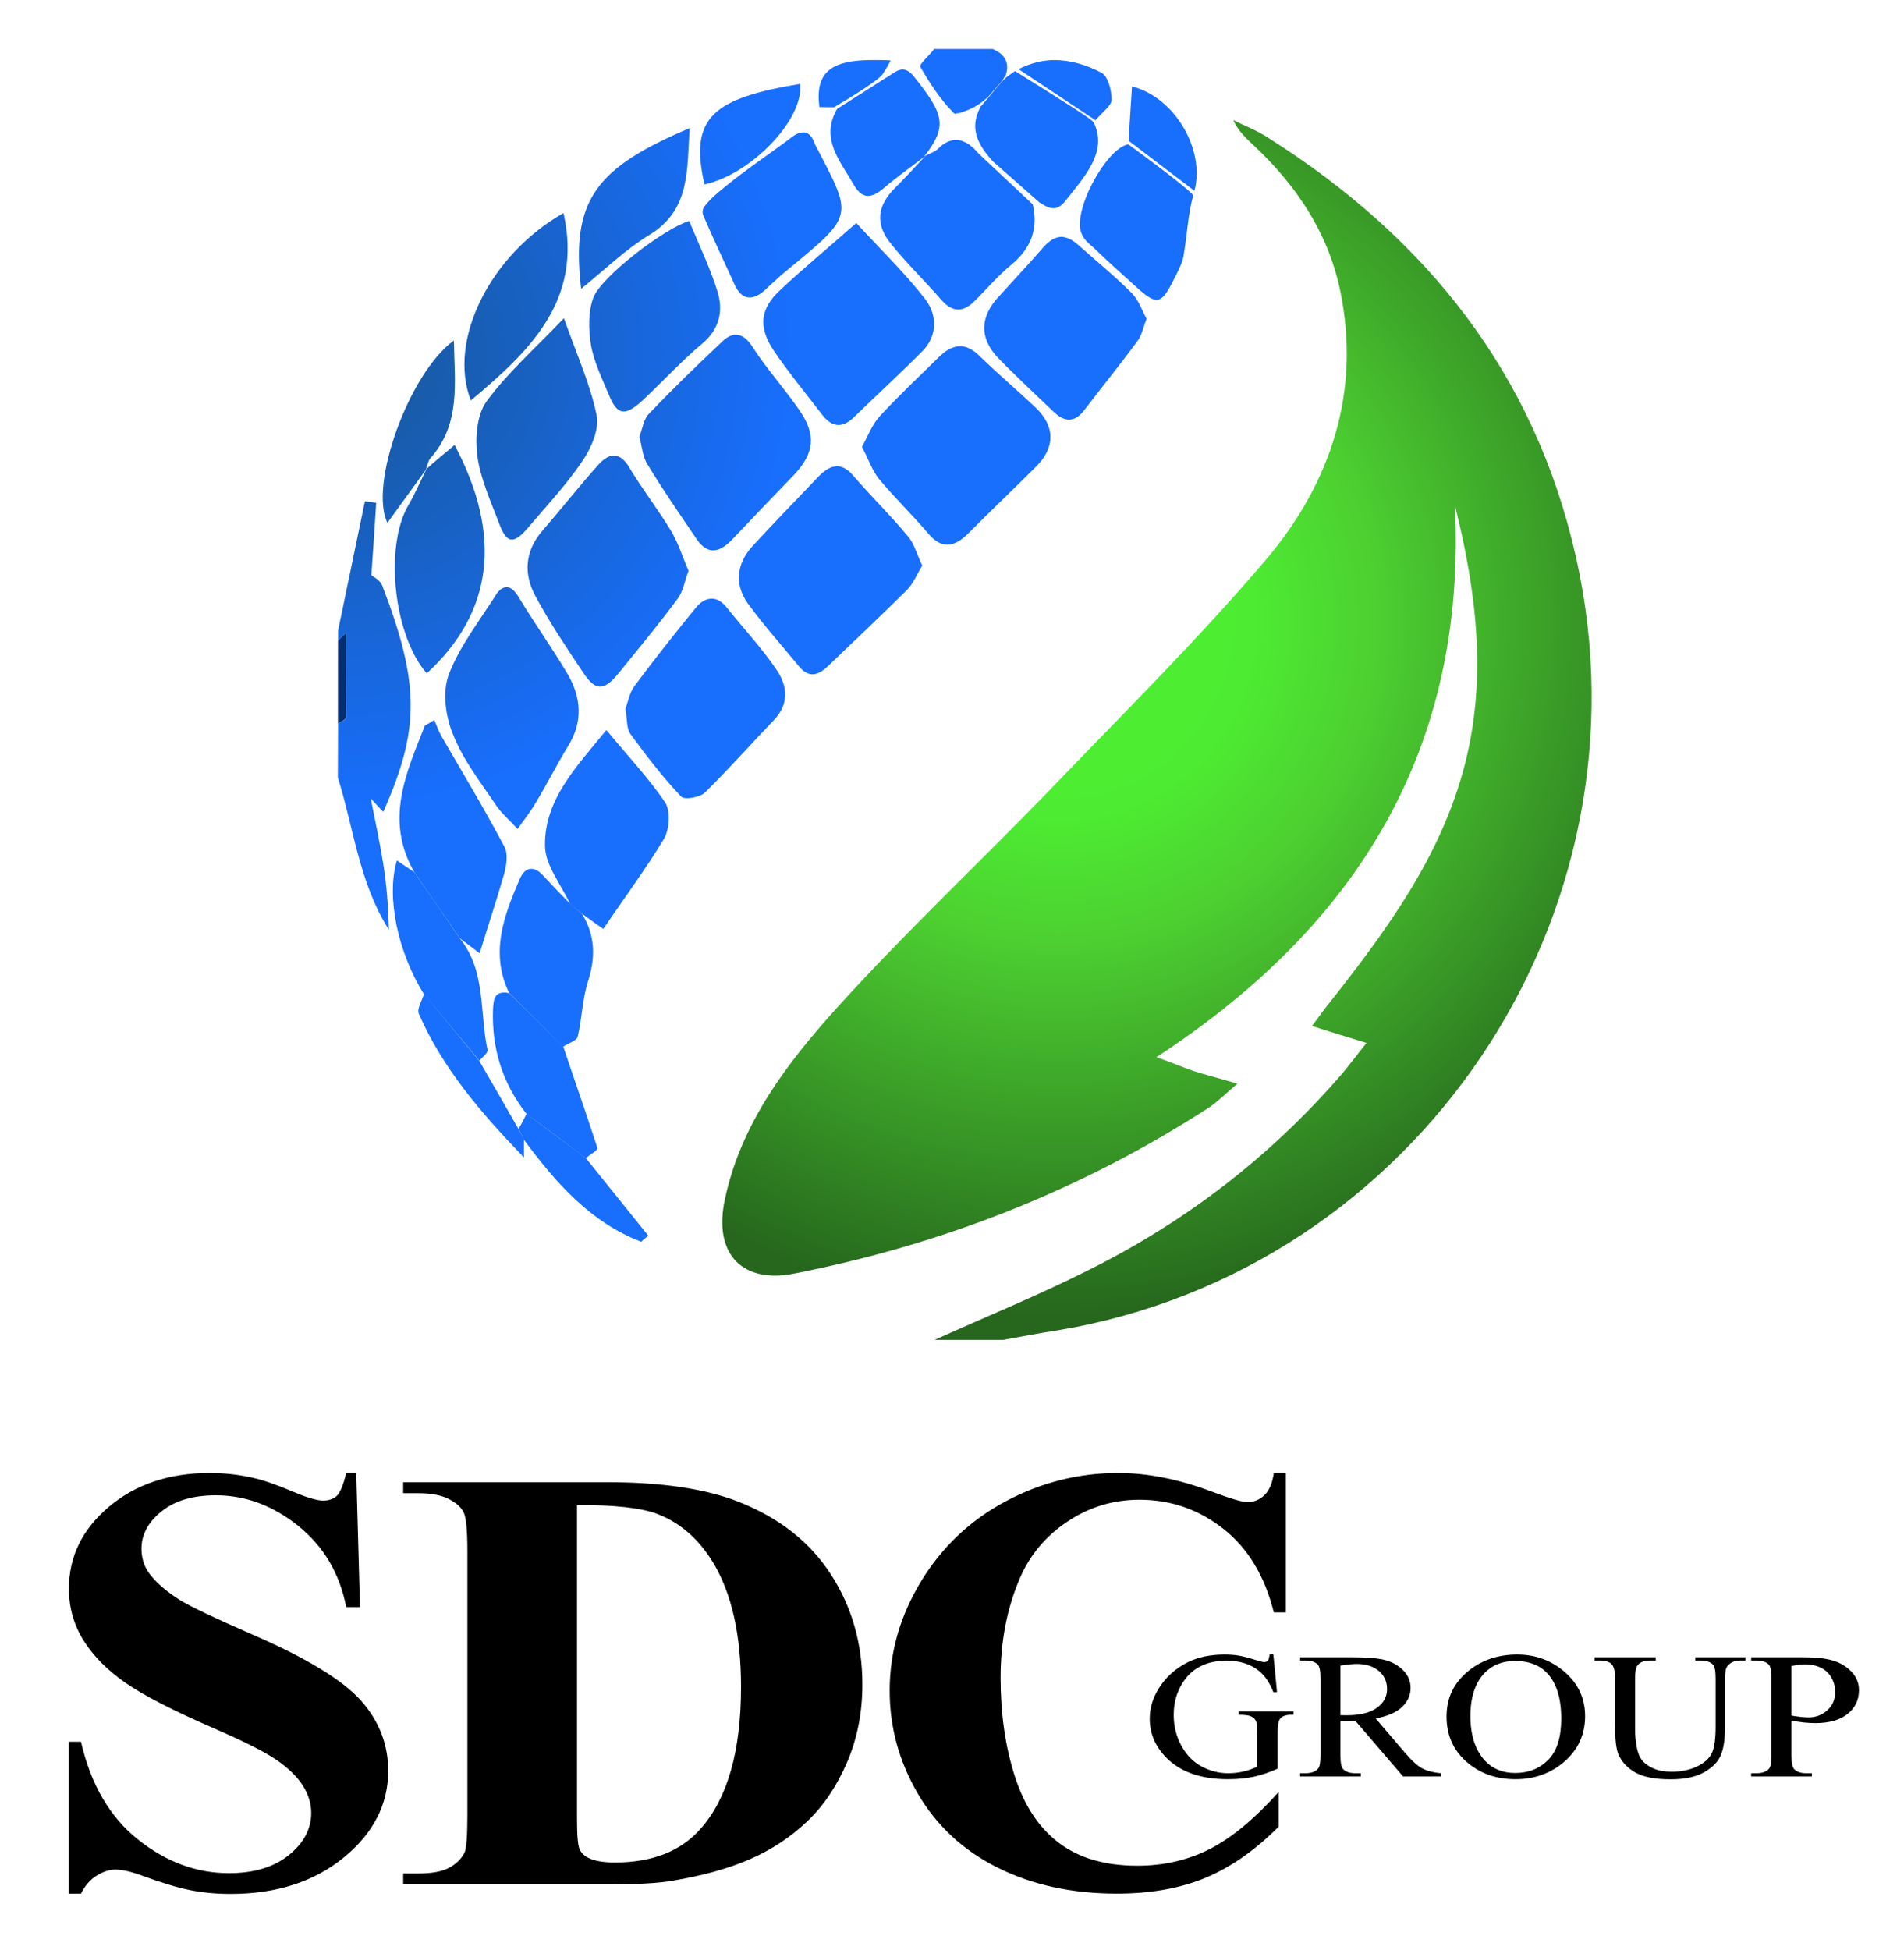
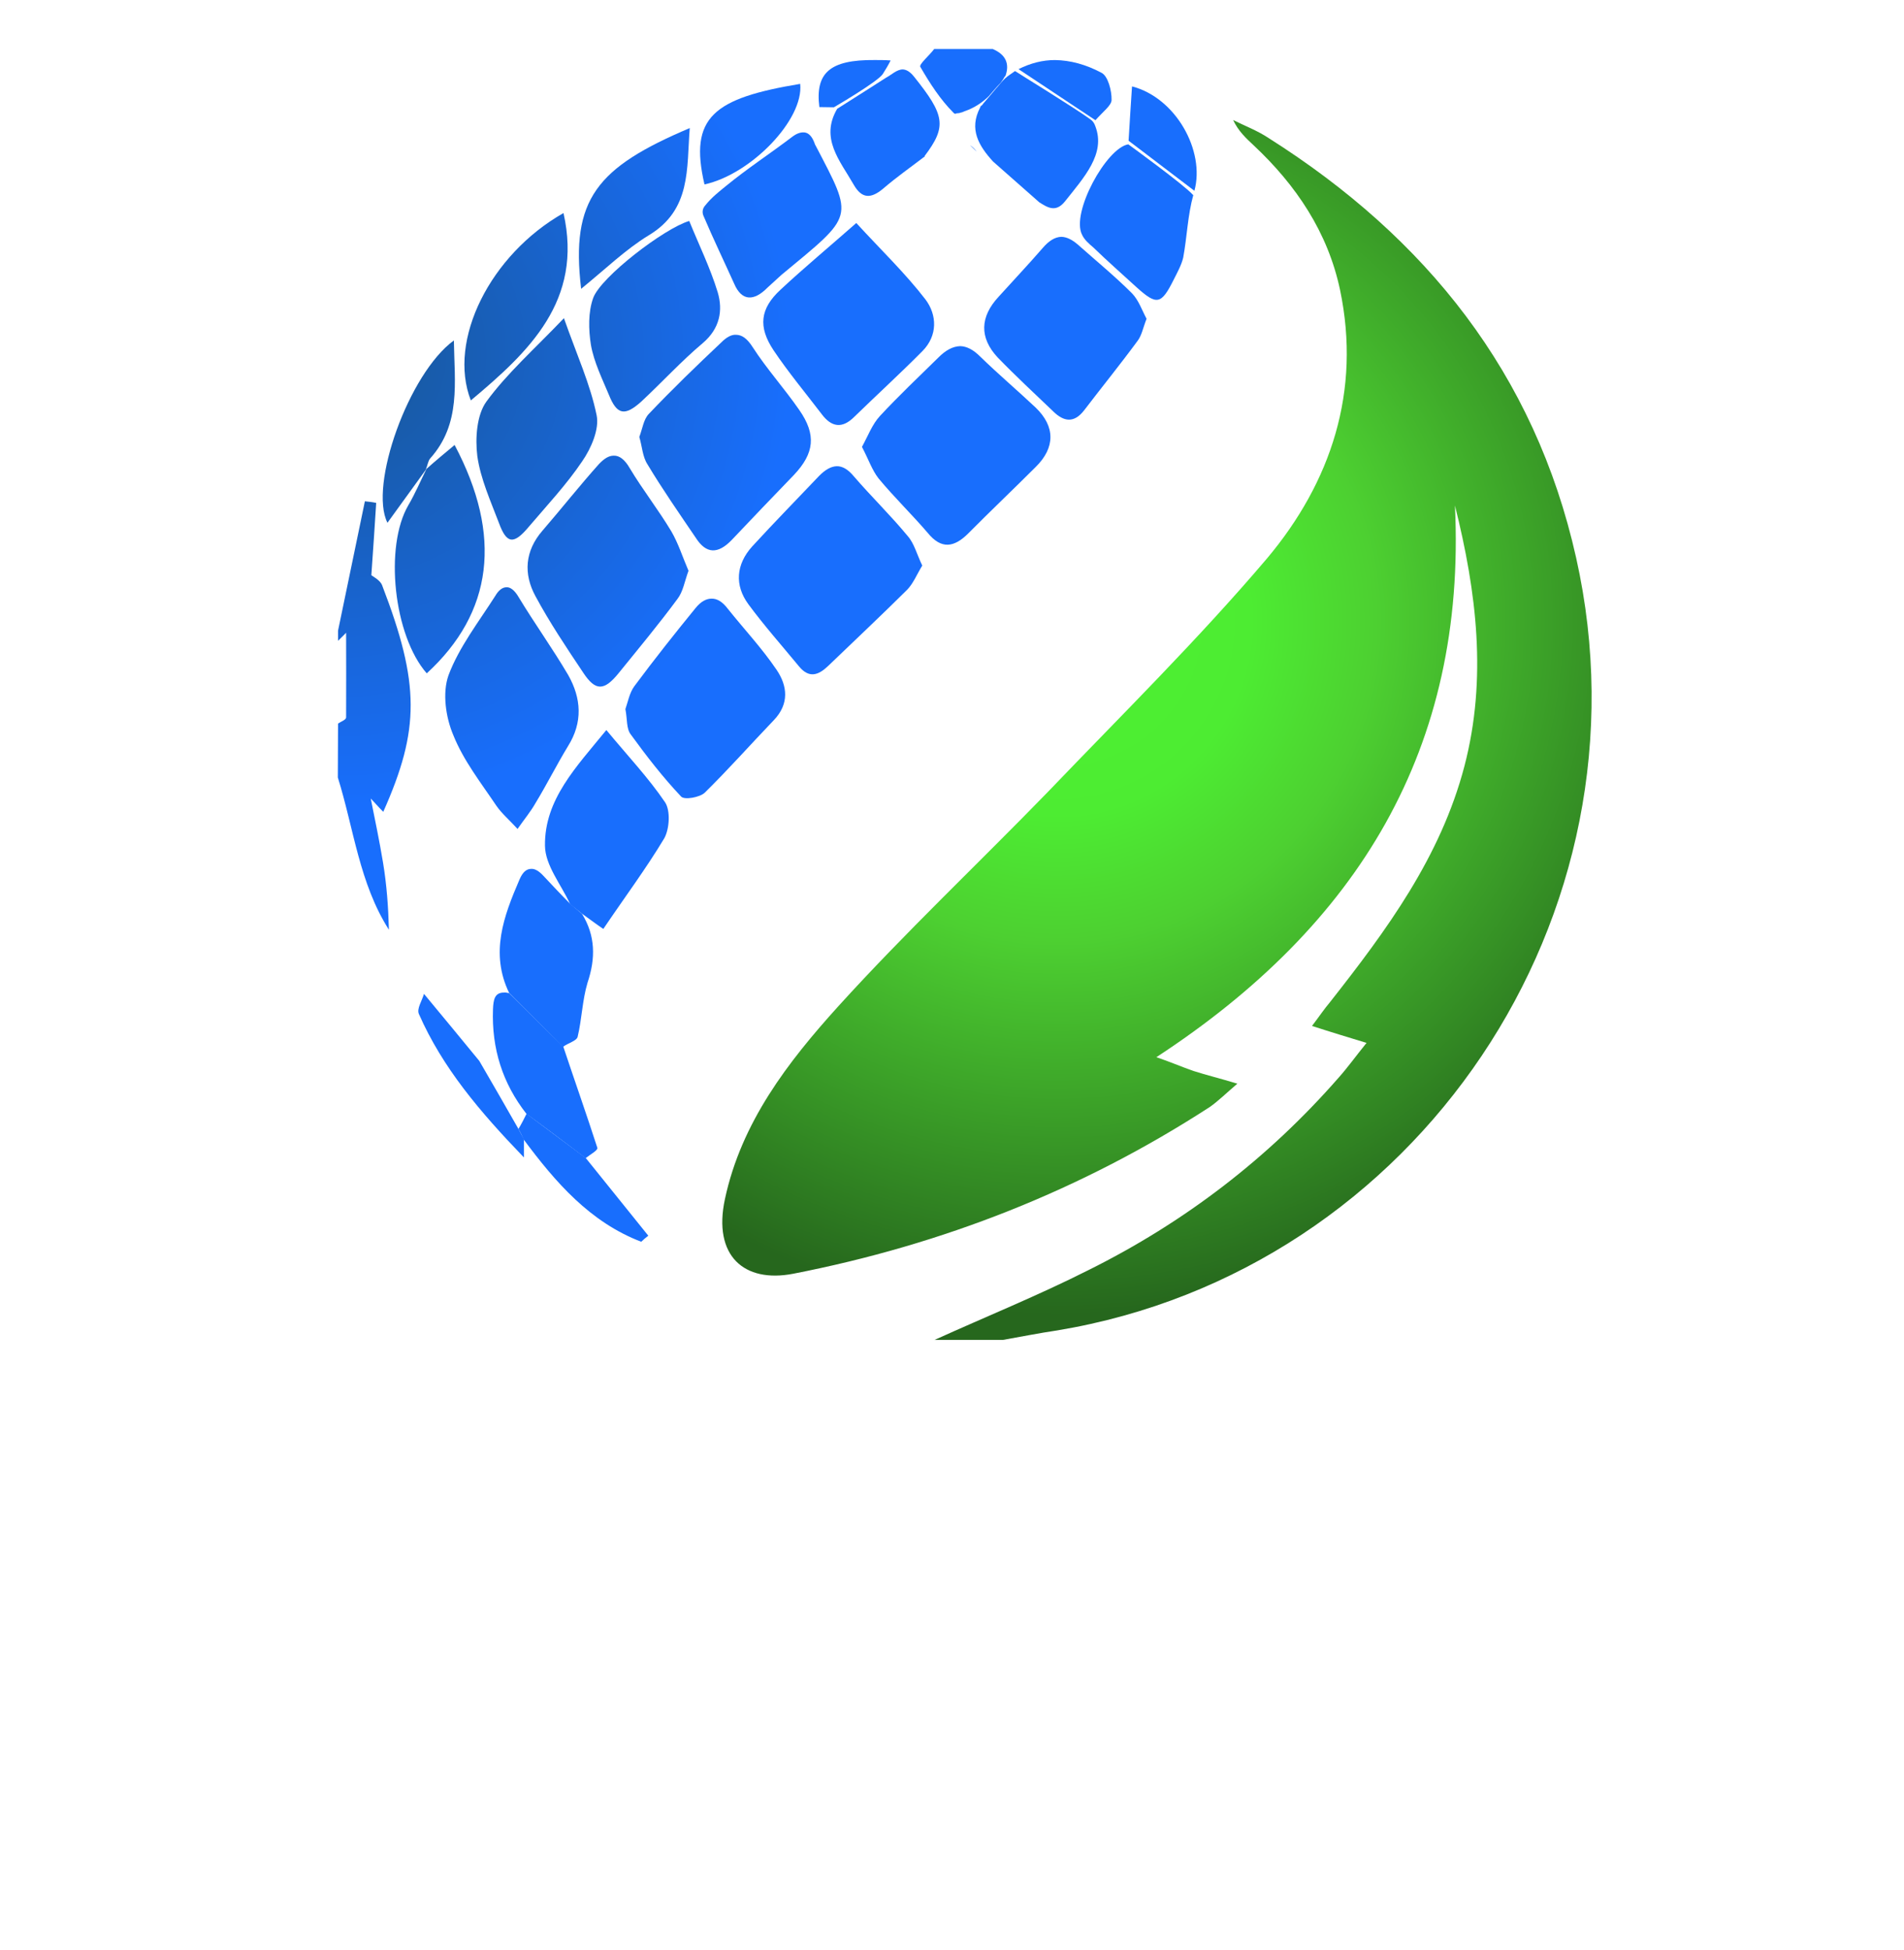
<svg xmlns="http://www.w3.org/2000/svg" width="84px" height="86px" viewBox="0 0 84 86" version="1.1" xml:space="preserve" style="fill-rule:evenodd;clip-rule:evenodd;stroke-linejoin:round;stroke-miterlimit:2;">
  <g id="Layer-1" transform="matrix(0.273,0,0,0.273,-38.032,-37.586)">
    <g transform="matrix(85.549,0,0,-85.549,326.27,255.627)">
      <path d="M0.183,1.104C0.263,1.029 0.323,0.94 0.346,0.831C0.386,0.64 0.329,0.468 0.208,0.324C0.078,0.171 -0.066,0.029 -0.205,-0.116C-0.337,-0.252 -0.475,-0.382 -0.602,-0.522C-0.697,-0.627 -0.785,-0.741 -0.816,-0.886C-0.839,-0.993 -0.78,-1.045 -0.687,-1.027C-0.405,-0.972 -0.142,-0.869 0.1,-0.712C0.117,-0.7 0.132,-0.685 0.152,-0.668C0.119,-0.658 0.094,-0.652 0.069,-0.644C0.046,-0.636 0.023,-0.626 -0.001,-0.618C0.38,-0.369 0.585,-0.035 0.563,0.424C0.604,0.26 0.624,0.097 0.581,-0.068C0.536,-0.24 0.434,-0.378 0.327,-0.514C0.316,-0.527 0.306,-0.542 0.293,-0.559C0.33,-0.571 0.36,-0.58 0.396,-0.591C0.375,-0.617 0.36,-0.638 0.343,-0.657C0.21,-0.809 0.052,-0.93 -0.129,-1.02C-0.224,-1.068 -0.323,-1.108 -0.42,-1.152L-0.291,-1.152C-0.257,-1.146 -0.222,-1.139 -0.188,-1.134C0.492,-1.021 0.943,-0.35 0.792,0.325C0.714,0.674 0.508,0.93 0.211,1.118C0.19,1.132 0.166,1.141 0.144,1.152C0.154,1.131 0.168,1.118 0.183,1.104Z" style="fill:url(#_Radial1);fill-rule:nonzero;" />
    </g>
    <g transform="matrix(-0.995,0.102,0.102,0.995,195.964,253.147)">
-       <path d="M0.801,-12.114C0.024,-12.716 -0.754,-13.317 -0.663,-13.248C-0.243,-9.171 0.224,-4.376 0.801,0.406C0.841,0.735 1.699,0.967 2.177,1.244L0.801,-12.114Z" style="fill:rgb(3,47,112);fill-rule:nonzero;" />
-     </g>
+       </g>
    <g transform="matrix(65.25,32.625,32.625,-65.25,149.993,282.947)">
      <path d="M0.273,0.801L0.283,0.781C0.287,0.793 0.291,0.804 0.291,0.805C0.316,0.755 0.346,0.696 0.375,0.637C0.377,0.632 0.368,0.623 0.365,0.617L0.418,0.51C0.5,0.425 0.565,0.322 0.67,0.259C0.646,0.304 0.621,0.346 0.592,0.386C0.563,0.426 0.532,0.465 0.504,0.501C0.513,0.498 0.527,0.492 0.542,0.487C0.533,0.687 0.488,0.777 0.315,0.935C0.306,0.943 0.288,0.943 0.284,0.944C0.262,0.997 0.242,1.045 0.222,1.092C0.214,1.09 0.206,1.087 0.198,1.084L0.273,0.801Z" style="fill:url(#_Radial2);fill-rule:nonzero;" />
    </g>
    <g transform="matrix(65.25,32.625,32.625,-65.25,271.751,39.431)">
      <path d="M1.043,-1.19L1.043,-1.191C1.043,-1.19 1.043,-1.189 1.044,-1.188C1.043,-1.189 1.043,-1.189 1.043,-1.19ZM1.043,-1.192L1.043,-1.191L1.043,-1.192Z" style="fill:url(#_Radial3);fill-rule:nonzero;" />
    </g>
    <g transform="matrix(65.25,32.625,32.625,-65.25,270.313,42.306)">
      <path d="M0.878,-1.144C0.875,-1.161 0.863,-1.189 0.868,-1.193C0.903,-1.216 0.94,-1.238 0.979,-1.251C0.981,-1.252 0.983,-1.252 0.985,-1.251L0.985,-1.25C0.991,-1.246 0.996,-1.242 1,-1.237C1.016,-1.221 1.027,-1.201 1.033,-1.183C1.036,-1.171 1.039,-1.158 1.043,-1.146C1.045,-1.136 1.045,-1.129 1.045,-1.128C1.046,-1.128 1.045,-1.128 1.045,-1.128L1.046,-1.128C1.043,-1.099 1.026,-1.084 0.994,-1.086L0.878,-1.144Z" style="fill:url(#_Radial4);fill-rule:nonzero;" />
    </g>
    <g transform="matrix(65.25,32.625,32.625,-65.25,221.612,139.709)">
      <path d="M1.192,-0.258C1.172,-0.316 1.151,-0.374 1.134,-0.432C1.127,-0.456 1.13,-0.483 1.129,-0.511C1.154,-0.529 1.172,-0.547 1.193,-0.557C1.243,-0.579 1.294,-0.595 1.344,-0.616C1.388,-0.636 1.411,-0.619 1.425,-0.578C1.447,-0.511 1.471,-0.445 1.493,-0.379C1.513,-0.321 1.492,-0.279 1.434,-0.261C1.381,-0.245 1.327,-0.232 1.274,-0.215C1.253,-0.208 1.237,-0.208 1.224,-0.214C1.209,-0.222 1.199,-0.237 1.192,-0.258Z" style="fill:url(#_Radial5);fill-rule:nonzero;" />
    </g>
    <g transform="matrix(65.25,32.625,32.625,-65.25,207.196,168.541)">
      <path d="M0.747,-0.001C0.721,-0.072 0.696,-0.143 0.674,-0.215C0.669,-0.231 0.676,-0.25 0.678,-0.27C0.693,-0.286 0.704,-0.306 0.721,-0.316C0.776,-0.351 0.833,-0.382 0.89,-0.414C0.927,-0.436 0.95,-0.424 0.963,-0.383C0.982,-0.32 1.002,-0.256 1.022,-0.192C1.041,-0.129 1.027,-0.09 0.968,-0.058C0.917,-0.03 0.863,-0.009 0.814,0.02C0.794,0.032 0.78,0.034 0.768,0.028C0.759,0.024 0.752,0.014 0.747,-0.001Z" style="fill:url(#_Radial6);fill-rule:nonzero;" />
    </g>
    <g transform="matrix(65.25,32.625,32.625,-65.25,182.976,216.98)">
      <path d="M0.625,0.379C0.608,0.317 0.595,0.254 0.579,0.191C0.564,0.133 0.584,0.086 0.63,0.054C0.684,0.016 0.742,-0.017 0.8,-0.05C0.843,-0.075 0.86,-0.066 0.871,-0.016C0.886,0.052 0.902,0.12 0.914,0.189C0.918,0.209 0.911,0.23 0.908,0.256C0.883,0.277 0.861,0.3 0.835,0.317C0.788,0.347 0.737,0.371 0.69,0.401C0.672,0.413 0.657,0.416 0.646,0.41C0.636,0.405 0.63,0.395 0.625,0.379Z" style="fill:url(#_Radial7);fill-rule:nonzero;" />
    </g>
    <g transform="matrix(65.25,32.625,32.625,-65.25,197.23,188.474)">
      <path d="M1.073,0.137C1.052,0.068 1.03,-0 1.01,-0.07C0.996,-0.121 1.013,-0.164 1.06,-0.188C1.113,-0.215 1.168,-0.237 1.222,-0.261C1.254,-0.275 1.269,-0.259 1.279,-0.231C1.306,-0.155 1.334,-0.079 1.36,-0.002C1.366,0.017 1.364,0.038 1.366,0.061C1.344,0.078 1.328,0.097 1.308,0.105C1.254,0.129 1.197,0.147 1.142,0.17C1.124,0.178 1.109,0.179 1.098,0.173C1.087,0.167 1.079,0.155 1.073,0.137Z" style="fill:url(#_Radial8);fill-rule:nonzero;" />
    </g>
    <g transform="matrix(65.25,32.625,32.625,-65.25,230.351,122.23)">
      <path d="M0.812,-0.548C0.79,-0.606 0.804,-0.644 0.858,-0.675C0.909,-0.704 0.964,-0.728 1.017,-0.754C1.049,-0.77 1.072,-0.763 1.084,-0.727C1.107,-0.661 1.132,-0.596 1.154,-0.529C1.169,-0.483 1.147,-0.443 1.109,-0.424C1.043,-0.392 0.972,-0.37 0.896,-0.341C0.866,-0.415 0.837,-0.481 0.812,-0.548Z" style="fill:url(#_Radial9);fill-rule:nonzero;" />
    </g>
    <g transform="matrix(65.25,32.625,32.625,-65.25,159.558,263.817)">
      <path d="M0.55,0.732C0.543,0.665 0.529,0.595 0.536,0.529C0.541,0.488 0.572,0.443 0.605,0.415C0.65,0.375 0.707,0.348 0.76,0.318C0.778,0.308 0.799,0.303 0.825,0.293C0.829,0.32 0.834,0.341 0.835,0.362C0.839,0.41 0.839,0.459 0.843,0.507C0.849,0.569 0.822,0.615 0.773,0.648C0.716,0.685 0.655,0.717 0.598,0.753C0.583,0.763 0.571,0.765 0.564,0.761C0.556,0.757 0.551,0.748 0.55,0.732Z" style="fill:url(#_Radial10);fill-rule:nonzero;" />
    </g>
    <g transform="matrix(65.25,32.625,32.625,-65.25,172.745,237.443)">
      <path d="M0.959,0.503C0.943,0.432 0.928,0.36 0.915,0.287C0.912,0.269 0.918,0.249 0.92,0.233C0.934,0.215 0.941,0.195 0.956,0.188C1.008,0.161 1.062,0.135 1.117,0.115C1.127,0.111 1.155,0.132 1.16,0.146C1.184,0.216 1.203,0.287 1.225,0.358C1.24,0.406 1.218,0.44 1.18,0.461C1.13,0.489 1.076,0.509 1.024,0.533C1.006,0.542 0.992,0.543 0.981,0.537C0.971,0.532 0.963,0.521 0.959,0.503Z" style="fill:url(#_Radial11);fill-rule:nonzero;" />
    </g>
    <g transform="matrix(65.25,32.625,32.625,-65.25,244.146,94.64)">
      <path d="M1.29,-0.629C1.278,-0.676 1.264,-0.722 1.251,-0.769C1.234,-0.827 1.253,-0.869 1.309,-0.89C1.363,-0.909 1.418,-0.925 1.473,-0.942C1.504,-0.952 1.526,-0.945 1.533,-0.909C1.545,-0.846 1.559,-0.783 1.57,-0.719C1.573,-0.704 1.568,-0.688 1.566,-0.666C1.549,-0.654 1.532,-0.637 1.512,-0.63C1.461,-0.613 1.408,-0.601 1.356,-0.587C1.34,-0.583 1.327,-0.583 1.316,-0.588C1.303,-0.595 1.295,-0.609 1.29,-0.629Z" style="fill:url(#_Radial12);fill-rule:nonzero;" />
    </g>
    <g transform="matrix(65.25,32.625,32.625,-65.25,250.477,81.978)">
-       <path d="M0.984,-0.731C0.98,-0.741 0.971,-0.749 0.965,-0.758L0.966,-0.758C0.957,-0.789 0.948,-0.82 0.938,-0.85C0.92,-0.903 0.934,-0.942 0.986,-0.965C1.036,-0.988 1.09,-1.005 1.141,-1.026C1.173,-1.039 1.194,-1.031 1.206,-1C1.219,-0.963 1.228,-0.924 1.244,-0.888C1.268,-0.834 1.262,-0.788 1.227,-0.746L1.069,-0.699L1.064,-0.697C1.058,-0.695 1.052,-0.693 1.046,-0.692L1.045,-0.691C1.032,-0.689 1.021,-0.69 1.012,-0.694C1,-0.7 0.99,-0.712 0.984,-0.731Z" style="fill:url(#_Radial13);fill-rule:nonzero;" />
-     </g>
+       </g>
    <g transform="matrix(65.25,32.625,32.625,-65.25,196.71,189.514)">
      <path d="M0.34,-0.03C0.334,-0.066 0.354,-0.114 0.376,-0.147C0.405,-0.189 0.447,-0.223 0.485,-0.258C0.521,-0.292 0.536,-0.287 0.548,-0.236C0.563,-0.175 0.581,-0.115 0.589,-0.053C0.594,-0.018 0.591,0.028 0.572,0.052C0.529,0.107 0.473,0.152 0.411,0.212C0.383,0.121 0.353,0.047 0.34,-0.03Z" style="fill:url(#_Radial14);fill-rule:nonzero;" />
    </g>
    <g transform="matrix(65.25,32.625,32.625,-65.25,218.951,145.03)">
      <path d="M0.449,-0.401C0.453,-0.434 0.471,-0.468 0.491,-0.496C0.514,-0.527 0.547,-0.552 0.576,-0.577C0.612,-0.609 0.629,-0.604 0.647,-0.558C0.669,-0.499 0.686,-0.439 0.711,-0.381C0.73,-0.336 0.719,-0.297 0.69,-0.266C0.651,-0.225 0.605,-0.19 0.563,-0.153C0.521,-0.192 0.443,-0.352 0.449,-0.401Z" style="fill:url(#_Radial15);fill-rule:nonzero;" />
    </g>
    <g transform="matrix(65.25,32.625,32.625,-65.25,262.597,57.739)">
      <path d="M1.355,-1.129C1.365,-1.137 1.378,-1.14 1.39,-1.143C1.431,-1.156 1.473,-1.167 1.515,-1.179C1.573,-1.195 1.581,-1.189 1.581,-1.128C1.581,-1.11 1.582,-1.091 1.578,-1.074C1.565,-1.029 1.545,-0.986 1.536,-0.94L1.535,-0.94C1.508,-0.929 1.357,-0.904 1.357,-0.904C1.317,-0.933 1.311,-1.097 1.355,-1.129Z" style="fill:url(#_Radial16);fill-rule:nonzero;" />
    </g>
    <g transform="matrix(65.25,32.625,32.625,-65.25,275.791,31.351)">
      <path d="M1.354,-1.301L1.534,-1.335C1.516,-1.245 1.405,-1.169 1.307,-1.19C1.322,-1.226 1.337,-1.261 1.354,-1.301Z" style="fill:url(#_Radial17);fill-rule:nonzero;" />
    </g>
    <g transform="matrix(65.25,32.625,32.625,-65.25,149.701,283.531)">
      <path d="M0.896,0.589C0.916,0.55 0.967,0.528 1.004,0.498C1.015,0.496 1.026,0.493 1.037,0.491C1.057,0.488 1.077,0.484 1.094,0.482C1.105,0.566 1.119,0.644 1.125,0.722C1.126,0.746 1.11,0.783 1.091,0.794C1.034,0.826 0.971,0.849 0.903,0.879C0.88,0.776 0.849,0.68 0.896,0.589Z" style="fill:url(#_Radial18);fill-rule:nonzero;" />
    </g>
    <g transform="matrix(65.25,32.625,32.625,-65.25,139.206,304.521)">
-       <path d="M0.539,1.03C0.549,0.917 0.552,0.803 0.663,0.729C0.715,0.7 0.767,0.672 0.819,0.643C0.836,0.64 0.852,0.637 0.873,0.633C0.862,0.698 0.854,0.756 0.843,0.814C0.839,0.834 0.831,0.859 0.816,0.869C0.739,0.924 0.66,0.974 0.581,1.026C0.571,1.033 0.562,1.042 0.552,1.05C0.548,1.043 0.544,1.037 0.539,1.03Z" style="fill:url(#_Radial19);fill-rule:nonzero;" />
-     </g>
+       </g>
    <g transform="matrix(65.25,32.625,32.625,-65.25,174.052,234.829)">
      <path d="M0.288,0.472C0.288,0.442 0.29,0.412 0.288,0.382C0.281,0.276 0.388,0.109 0.491,0.067C0.562,0.253 0.505,0.415 0.32,0.547C0.309,0.522 0.298,0.497 0.288,0.472ZM0.287,0.47C0.288,0.471 0.288,0.471 0.288,0.472L0.287,0.47Z" style="fill:url(#_Radial20);fill-rule:nonzero;" />
    </g>
    <g transform="matrix(65.25,32.625,32.625,-65.25,266.38,50.173)">
      <path d="M1.053,-1C1.049,-1.007 1.046,-1.015 1.044,-1.023L1.029,-1.084C1.029,-1.087 1.028,-1.088 1.027,-1.091L1.027,-1.094C1.026,-1.148 1.062,-1.171 1.106,-1.188L1.238,-1.223C1.259,-1.225 1.281,-1.228 1.288,-1.196C1.302,-1.129 1.322,-1.061 1.274,-1.017C1.269,-1.012 1.264,-1.009 1.257,-1.008C1.216,-1.001 1.066,-0.988 1.06,-0.987C1.058,-0.991 1.055,-0.996 1.053,-1Z" style="fill:url(#_Radial21);fill-rule:nonzero;" />
    </g>
    <g transform="matrix(65.25,32.625,32.625,-65.25,276.403,30.127)">
      <path d="M1.065,-1.287L1.268,-1.312C1.275,-1.286 1.285,-1.267 1.28,-1.256C1.271,-1.237 1.249,-1.212 1.233,-1.212C1.194,-1.211 1.159,-1.218 1.128,-1.233C1.104,-1.245 1.083,-1.263 1.065,-1.287Z" style="fill:url(#_Radial22);fill-rule:nonzero;" />
    </g>
    <g transform="matrix(65.25,32.625,32.625,-65.25,239.876,103.182)">
      <path d="M0.684,-0.525C0.657,-0.58 0.626,-0.633 0.601,-0.689C0.593,-0.707 0.584,-0.725 0.579,-0.749C0.577,-0.757 0.58,-0.765 0.586,-0.77C0.627,-0.805 0.676,-0.843 0.714,-0.874C0.747,-0.902 0.771,-0.889 0.784,-0.849C0.789,-0.836 0.794,-0.823 0.799,-0.81C0.884,-0.617 0.888,-0.628 0.739,-0.52C0.737,-0.519 0.734,-0.516 0.733,-0.515C0.721,-0.504 0.71,-0.501 0.701,-0.506C0.695,-0.509 0.689,-0.515 0.684,-0.525Z" style="fill:url(#_Radial23);fill-rule:nonzero;" />
    </g>
    <g transform="matrix(65.25,32.625,32.625,-65.25,129.53,323.873)">
      <path d="M0.879,1.115C0.884,1.027 0.893,0.94 0.971,0.88C1.024,0.862 1.077,0.845 1.131,0.827C1.137,0.839 1.152,0.852 1.15,0.861C1.141,0.9 1.123,0.938 1.116,0.978C1.108,1.035 1.085,1.079 1.037,1.109C1.026,1.112 1.015,1.114 1.004,1.117C0.977,1.126 0.95,1.136 0.923,1.146C0.91,1.151 0.899,1.152 0.892,1.148C0.882,1.143 0.878,1.133 0.879,1.115Z" style="fill:url(#_Radial24);fill-rule:nonzero;" />
    </g>
    <g transform="matrix(65.25,32.625,32.625,-65.25,211.614,159.705)">
      <path d="M0.308,-0.5C0.375,-0.346 0.432,-0.191 0.306,-0.037C0.202,-0.192 0.202,-0.404 0.308,-0.5Z" style="fill:url(#_Radial25);fill-rule:nonzero;" />
    </g>
    <g transform="matrix(65.25,32.625,32.625,-65.25,231.953,119.027)">
      <path d="M0.416,-0.793C0.445,-0.729 0.465,-0.671 0.497,-0.62C0.556,-0.527 0.506,-0.451 0.472,-0.367C0.327,-0.537 0.306,-0.626 0.416,-0.793Z" style="fill:url(#_Radial26);fill-rule:nonzero;" />
    </g>
    <g transform="matrix(65.25,32.625,32.625,-65.25,257.637,67.659)">
      <path d="M0.811,-0.86C0.808,-0.865 0.773,-0.924 0.745,-0.97C0.74,-1.046 0.802,-1.07 0.853,-1.104C0.883,-1.124 0.901,-1.115 0.915,-1.083C0.93,-1.047 0.949,-1.012 0.966,-0.977L0.965,-0.977C0.98,-0.896 0.965,-0.876 0.865,-0.83C0.852,-0.824 0.843,-0.824 0.836,-0.827C0.824,-0.833 0.819,-0.849 0.811,-0.86Z" style="fill:url(#_Radial27);fill-rule:nonzero;" />
    </g>
    <g transform="matrix(65.25,32.625,32.625,-65.25,121.973,338.987)">
-       <path d="M0.803,1.025C0.862,0.999 0.921,0.974 0.979,0.948C0.981,0.958 0.989,0.972 0.984,0.978C0.931,1.044 0.904,1.132 0.819,1.171C0.767,1.2 0.715,1.229 0.663,1.257C0.648,1.259 0.633,1.261 0.617,1.263C0.632,1.18 0.709,1.083 0.803,1.025Z" style="fill:url(#_Radial28);fill-rule:nonzero;" />
-     </g>
+       </g>
    <g transform="matrix(65.25,32.625,32.625,-65.25,114.187,354.56)">
      <path d="M0.955,1.302C0.991,1.223 1.047,1.165 1.125,1.128C1.179,1.119 1.232,1.109 1.286,1.099C1.291,1.11 1.303,1.127 1.299,1.131C1.244,1.187 1.187,1.242 1.131,1.298C1.077,1.315 1.024,1.333 0.971,1.35C0.967,1.349 0.963,1.348 0.96,1.346C0.942,1.337 0.946,1.322 0.955,1.302Z" style="fill:url(#_Radial29);fill-rule:nonzero;" />
    </g>
    <g transform="matrix(65.25,32.625,32.625,-65.25,189.234,204.464)">
      <path d="M0.264,-0.139C0.272,-0.09 0.28,-0.042 0.288,0.007L0.287,0.005C0.287,0.014 0.283,0.023 0.285,0.031C0.312,0.13 0.258,0.205 0.215,0.288C0.158,0.178 0.19,-0.084 0.264,-0.139Z" style="fill:url(#_Radial30);fill-rule:nonzero;" />
    </g>
    <g transform="matrix(65.25,32.625,32.625,-65.25,249.113,84.708)">
      <path d="M0.557,-0.99C0.639,-0.924 0.69,-0.763 0.647,-0.696C0.49,-0.81 0.459,-0.872 0.557,-0.99Z" style="fill:url(#_Radial31);fill-rule:nonzero;" />
    </g>
    <g transform="matrix(65.25,32.625,32.625,-65.25,102.944,377.045)">
      <path d="M1.124,1.435C1.131,1.43 1.138,1.425 1.145,1.419C1.25,1.366 1.358,1.321 1.479,1.333C1.481,1.339 1.484,1.346 1.487,1.352L1.286,1.444C1.232,1.454 1.179,1.463 1.125,1.473C1.125,1.46 1.125,1.448 1.124,1.435Z" style="fill:url(#_Radial32);fill-rule:nonzero;" />
    </g>
    <g transform="matrix(65.25,32.625,32.625,-65.25,109.398,364.136)">
      <path d="M0.813,1.366C0.913,1.283 1.03,1.233 1.163,1.186L1.145,1.222C1.138,1.227 1.131,1.232 1.124,1.237C1.076,1.269 1.028,1.301 0.979,1.333C0.921,1.359 0.862,1.385 0.803,1.411C0.806,1.395 0.803,1.374 0.813,1.366Z" style="fill:url(#_Radial33);fill-rule:nonzero;" />
    </g>
    <g transform="matrix(65.25,32.625,32.625,-65.25,262.294,58.344)">
      <path d="M0.708,-1.127L0.737,-1.113C0.737,-1.113 0.8,-1.017 0.801,-0.998C0.802,-0.987 0.803,-0.976 0.803,-0.964C0.791,-0.969 0.781,-0.974 0.771,-0.979C0.681,-1.023 0.666,-1.064 0.708,-1.127Z" style="fill:url(#_Radial34);fill-rule:nonzero;" />
    </g>
    <g transform="matrix(65.25,32.625,32.625,-65.25,261.561,59.811)">
      <path d="M1.064,-1.037C1.058,-1.034 1.052,-1.032 1.046,-1.031L1.045,-1.031L1.064,-1.037Z" style="fill:url(#_Radial35);fill-rule:nonzero;" />
    </g>
    <g transform="matrix(65.25,32.625,32.625,-65.25,265.364,52.206)">
      <path d="M0.985,-1.099C0.991,-1.095 0.996,-1.09 1,-1.086L0.985,-1.099Z" style="fill:url(#_Radial36);fill-rule:nonzero;" />
    </g>
    <g transform="matrix(65.25,32.625,32.625,-65.25,267.606,47.722)">
      <path d="M1.027,-1.128L1.027,-1.131C1.028,-1.13 1.028,-1.127 1.029,-1.122C1.029,-1.124 1.028,-1.126 1.027,-1.128Z" style="fill:url(#_Radial37);fill-rule:nonzero;" />
    </g>
    <g transform="matrix(65.25,32.625,32.625,-65.25,270.839,41.254)">
      <path d="M1.037,-1.188C1.04,-1.179 1.041,-1.171 1.043,-1.164C1.041,-1.172 1.039,-1.18 1.037,-1.188Z" style="fill:url(#_Radial38);fill-rule:nonzero;" />
    </g>
  </g>
  <g transform="matrix(2.531,0,0,2.233,-327.188,-295.253)">
-     <path d="M135.482,161.32L135.547,163.969L135.307,163.969C135.193,163.305 134.915,162.771 134.472,162.366C134.028,161.962 133.549,161.76 133.033,161.76C132.635,161.76 132.319,161.866 132.087,162.079C131.854,162.292 131.738,162.537 131.738,162.815C131.738,162.99 131.779,163.147 131.861,163.283C131.975,163.467 132.156,163.649 132.406,163.828C132.59,163.957 133.014,164.186 133.678,164.514C134.607,164.971 135.234,165.403 135.559,165.809C135.879,166.215 136.039,166.68 136.039,167.203C136.039,167.867 135.78,168.439 135.263,168.917C134.745,169.396 134.088,169.635 133.291,169.635C133.041,169.635 132.805,169.61 132.582,169.559C132.359,169.508 132.08,169.412 131.744,169.272C131.557,169.194 131.402,169.154 131.281,169.154C131.18,169.154 131.072,169.194 130.959,169.272C130.846,169.35 130.754,169.469 130.684,169.629L130.467,169.629L130.467,166.629L130.684,166.629C130.855,167.473 131.186,168.116 131.677,168.56C132.167,169.003 132.695,169.225 133.262,169.225C133.699,169.225 134.048,169.106 134.308,168.867C134.567,168.629 134.697,168.352 134.697,168.035C134.697,167.848 134.647,167.666 134.548,167.49C134.448,167.315 134.297,167.148 134.094,166.989C133.891,166.831 133.531,166.625 133.016,166.371C132.293,166.016 131.773,165.713 131.457,165.463C131.141,165.213 130.897,164.934 130.727,164.625C130.558,164.317 130.473,163.977 130.473,163.606C130.473,162.973 130.705,162.434 131.17,161.988C131.635,161.543 132.221,161.32 132.928,161.32C133.185,161.32 133.435,161.352 133.678,161.414C133.861,161.461 134.085,161.548 134.349,161.675C134.612,161.802 134.797,161.865 134.902,161.865C135.004,161.865 135.084,161.834 135.143,161.772C135.201,161.709 135.256,161.559 135.307,161.32L135.482,161.32ZM136.3,169.447L136.3,169.231L136.564,169.231C136.794,169.231 136.971,169.195 137.094,169.122C137.217,169.05 137.308,168.951 137.367,168.826C137.402,168.744 137.419,168.498 137.419,168.088L137.419,162.861C137.419,162.455 137.398,162.201 137.355,162.1C137.312,161.998 137.225,161.909 137.094,161.833C136.963,161.757 136.787,161.719 136.564,161.719L136.3,161.719L136.3,161.502L139.857,161.502C140.806,161.502 141.57,161.631 142.148,161.889C142.855,162.205 143.391,162.684 143.756,163.324C144.122,163.965 144.304,164.69 144.304,165.498C144.304,166.057 144.214,166.571 144.035,167.042C143.855,167.513 143.623,167.902 143.337,168.208C143.052,168.515 142.723,168.761 142.35,168.946C141.977,169.132 141.521,169.276 140.982,169.377C140.744,169.424 140.369,169.447 139.857,169.447L136.3,169.447ZM139.33,161.953L139.33,168.153C139.33,168.481 139.345,168.682 139.377,168.756C139.408,168.83 139.46,168.887 139.535,168.926C139.64,168.985 139.793,169.014 139.992,169.014C140.644,169.014 141.142,168.791 141.486,168.346C141.955,167.744 142.189,166.811 142.189,165.545C142.189,164.526 142.029,163.711 141.709,163.102C141.455,162.625 141.128,162.301 140.73,162.129C140.449,162.008 139.982,161.949 139.33,161.953ZM151.686,161.32L151.686,164.074L151.476,164.074C151.319,163.356 151.025,162.805 150.596,162.422C150.166,162.039 149.679,161.848 149.135,161.848C148.68,161.848 148.263,161.99 147.884,162.276C147.504,162.561 147.227,162.934 147.051,163.395C146.826,163.985 146.713,164.641 146.713,165.363C146.713,166.074 146.795,166.722 146.96,167.306C147.125,167.89 147.382,168.331 147.733,168.63C148.084,168.929 148.539,169.078 149.097,169.078C149.556,169.078 149.975,168.969 150.357,168.75C150.738,168.531 151.14,168.154 151.562,167.619L151.562,168.305C151.154,168.77 150.729,169.107 150.287,169.316C149.845,169.525 149.328,169.629 148.738,169.629C147.961,169.629 147.271,169.459 146.667,169.119C146.064,168.779 145.599,168.291 145.271,167.654C144.943,167.018 144.78,166.34 144.78,165.621C144.78,164.863 144.961,164.145 145.325,163.465C145.688,162.785 146.179,162.258 146.796,161.883C147.414,161.508 148.07,161.32 148.764,161.32C149.276,161.32 149.817,161.442 150.386,161.684C150.716,161.824 150.925,161.895 151.015,161.895C151.129,161.895 151.229,161.849 151.313,161.757C151.397,161.665 151.451,161.52 151.476,161.32L151.686,161.32ZM151.468,164.906L151.532,165.649L151.468,165.649C151.404,165.464 151.321,165.325 151.219,165.231C151.072,165.095 150.884,165.027 150.653,165.027C150.339,165.027 150.1,165.146 149.937,165.384C149.8,165.584 149.731,165.822 149.731,166.099C149.731,166.324 149.777,166.529 149.868,166.714C149.959,166.899 150.078,167.035 150.225,167.122C150.372,167.208 150.524,167.251 150.679,167.251C150.77,167.251 150.858,167.24 150.942,167.218C151.027,167.196 151.109,167.163 151.188,167.121L151.188,166.44C151.188,166.322 151.179,166.244 151.16,166.208C151.141,166.171 151.112,166.144 151.072,166.124C151.033,166.105 150.964,166.096 150.864,166.096L150.864,166.03L151.819,166.03L151.819,166.096L151.774,166.096C151.679,166.096 151.614,166.126 151.579,166.186C151.555,166.229 151.543,166.313 151.543,166.44L151.543,167.161C151.403,167.232 151.266,167.285 151.13,167.319C150.994,167.352 150.843,167.369 150.677,167.369C150.2,167.369 149.839,167.223 149.591,166.931C149.406,166.712 149.313,166.46 149.313,166.174C149.313,165.967 149.365,165.768 149.469,165.578C149.593,165.352 149.763,165.179 149.979,165.057C150.159,164.956 150.373,164.906 150.619,164.906C150.708,164.906 150.79,164.913 150.863,164.927C150.937,164.941 151.041,164.971 151.175,165.019C151.243,165.043 151.289,165.055 151.312,165.055C151.335,165.055 151.354,165.045 151.371,165.025C151.387,165.005 151.397,164.965 151.401,164.906L151.468,164.906ZM154.389,167.315L153.73,167.315L152.896,166.214C152.834,166.216 152.784,166.217 152.745,166.217C152.729,166.217 152.712,166.217 152.694,166.217C152.676,166.216 152.657,166.215 152.637,166.214L152.637,166.898C152.637,167.047 152.654,167.139 152.688,167.174C152.734,167.225 152.804,167.251 152.896,167.251L152.992,167.251L152.992,167.315L151.935,167.315L151.935,167.251L152.028,167.251C152.132,167.251 152.207,167.218 152.252,167.154C152.277,167.118 152.29,167.033 152.29,166.898L152.29,165.377C152.29,165.228 152.273,165.136 152.239,165.1C152.192,165.049 152.122,165.024 152.028,165.024L151.935,165.024L151.935,164.96L152.834,164.96C153.096,164.96 153.289,164.978 153.413,165.014C153.537,165.051 153.643,165.118 153.73,165.216C153.816,165.314 153.86,165.43 153.86,165.566C153.86,165.711 153.81,165.836 153.711,165.943C153.613,166.049 153.459,166.125 153.252,166.169L153.761,166.844C153.878,167 153.978,167.103 154.061,167.154C154.145,167.205 154.254,167.237 154.389,167.251L154.389,167.315ZM152.637,166.104C152.66,166.104 152.68,166.105 152.697,166.105C152.714,166.106 152.728,166.106 152.739,166.106C152.974,166.106 153.152,166.058 153.271,165.96C153.391,165.863 153.45,165.739 153.45,165.589C153.45,165.441 153.402,165.322 153.306,165.23C153.209,165.138 153.082,165.092 152.923,165.092C152.853,165.092 152.757,165.103 152.637,165.125L152.637,166.104ZM155.718,164.906C156.038,164.906 156.316,165.022 156.55,165.254C156.785,165.486 156.902,165.776 156.902,166.124C156.902,166.481 156.784,166.778 156.548,167.015C156.311,167.251 156.025,167.369 155.689,167.369C155.35,167.369 155.064,167.254 154.833,167.023C154.602,166.793 154.487,166.495 154.487,166.129C154.487,165.755 154.62,165.45 154.887,165.213C155.119,165.008 155.396,164.906 155.718,164.906ZM155.684,165.033C155.463,165.033 155.286,165.111 155.153,165.267C154.987,165.462 154.903,165.747 154.903,166.122C154.903,166.506 154.99,166.802 155.162,167.009C155.294,167.167 155.468,167.246 155.685,167.246C155.917,167.246 156.108,167.159 156.259,166.987C156.41,166.814 156.486,166.542 156.486,166.17C156.486,165.767 156.403,165.467 156.237,165.269C156.103,165.111 155.919,165.033 155.684,165.033ZM158.823,165.024L158.823,164.96L159.696,164.96L159.696,165.024L159.603,165.024C159.506,165.024 159.431,165.063 159.379,165.14C159.354,165.176 159.341,165.26 159.341,165.391L159.341,166.346C159.341,166.582 159.316,166.765 159.267,166.896C159.218,167.026 159.122,167.138 158.978,167.231C158.834,167.324 158.639,167.371 158.392,167.371C158.122,167.371 157.918,167.326 157.779,167.237C157.639,167.148 157.54,167.028 157.482,166.877C157.444,166.774 157.424,166.581 157.424,166.297L157.424,165.377C157.424,165.232 157.403,165.137 157.361,165.092C157.32,165.047 157.252,165.024 157.159,165.024L157.066,165.024L157.066,164.96L158.132,164.96L158.132,165.024L158.037,165.024C157.935,165.024 157.862,165.055 157.819,165.116C157.788,165.158 157.773,165.245 157.773,165.377L157.773,166.403C157.773,166.495 157.782,166.6 157.8,166.718C157.817,166.836 157.849,166.928 157.895,166.994C157.941,167.06 158.008,167.114 158.094,167.157C158.181,167.2 158.287,167.221 158.413,167.221C158.575,167.221 158.719,167.188 158.846,167.121C158.974,167.053 159.061,166.967 159.107,166.863C159.154,166.758 159.177,166.58 159.177,166.33L159.177,165.377C159.177,165.23 159.16,165.138 159.126,165.1C159.079,165.049 159.009,165.024 158.915,165.024L158.823,165.024ZM160.499,166.212L160.499,166.898C160.499,167.047 160.516,167.139 160.55,167.174C160.596,167.225 160.666,167.251 160.76,167.251L160.854,167.251L160.854,167.315L159.797,167.315L159.797,167.251L159.89,167.251C159.994,167.251 160.069,167.218 160.114,167.154C160.138,167.118 160.15,167.033 160.15,166.898L160.15,165.377C160.15,165.228 160.134,165.136 160.101,165.1C160.054,165.049 159.984,165.024 159.89,165.024L159.797,165.024L159.797,164.96L160.701,164.96C160.922,164.96 161.096,164.981 161.223,165.025C161.351,165.068 161.458,165.142 161.545,165.245C161.632,165.348 161.676,165.47 161.676,165.611C161.676,165.803 161.61,165.96 161.477,166.08C161.344,166.201 161.157,166.261 160.914,166.261C160.855,166.261 160.79,166.257 160.721,166.249C160.652,166.241 160.578,166.228 160.499,166.212ZM160.499,166.113C160.564,166.125 160.621,166.133 160.67,166.139C160.72,166.145 160.763,166.148 160.798,166.148C160.924,166.148 161.033,166.101 161.124,166.008C161.216,165.915 161.261,165.794 161.261,165.646C161.261,165.544 161.24,165.449 161.196,165.362C161.152,165.274 161.091,165.209 161.01,165.166C160.93,165.122 160.84,165.1 160.738,165.1C160.676,165.1 160.596,165.111 160.499,165.133L160.499,166.113Z" />
-   </g>
+     </g>
  <defs>
    <radialGradient id="_Radial1" cx="0" cy="0" r="1" gradientUnits="userSpaceOnUse" gradientTransform="matrix(0.795,-1.04,-1.04,-0.795,-0.188,0.206)">
      <stop offset="0" style="stop-color:rgb(77,242,50);stop-opacity:1" />
      <stop offset="0.28" style="stop-color:rgb(77,236,50);stop-opacity:1" />
      <stop offset="0.46" style="stop-color:rgb(77,208,49);stop-opacity:1" />
      <stop offset="1" style="stop-color:rgb(38,103,29);stop-opacity:1" />
    </radialGradient>
    <radialGradient id="_Radial2" cx="0" cy="0" r="1" gradientUnits="userSpaceOnUse" gradientTransform="matrix(1,0,0,-1,0,1.352)">
      <stop offset="0" style="stop-color:rgb(24,87,150);stop-opacity:1" />
      <stop offset="1" style="stop-color:rgb(24,110,253);stop-opacity:1" />
    </radialGradient>
    <radialGradient id="_Radial3" cx="0" cy="0" r="1" gradientUnits="userSpaceOnUse" gradientTransform="matrix(1,0,0,-1,0,-2.38)">
      <stop offset="0" style="stop-color:rgb(24,87,150);stop-opacity:1" />
      <stop offset="1" style="stop-color:rgb(24,110,253);stop-opacity:1" />
    </radialGradient>
    <radialGradient id="_Radial4" cx="0" cy="0" r="1" gradientUnits="userSpaceOnUse" gradientTransform="matrix(1,0,0,-1,0,-2.336)">
      <stop offset="0" style="stop-color:rgb(24,87,150);stop-opacity:1" />
      <stop offset="1" style="stop-color:rgb(24,110,253);stop-opacity:1" />
    </radialGradient>
    <radialGradient id="_Radial5" cx="0" cy="0" r="1" gradientUnits="userSpaceOnUse" gradientTransform="matrix(1,0,0,-1,0,-0.843)">
      <stop offset="0" style="stop-color:rgb(24,87,150);stop-opacity:1" />
      <stop offset="1" style="stop-color:rgb(24,110,253);stop-opacity:1" />
    </radialGradient>
    <radialGradient id="_Radial6" cx="0" cy="0" r="1" gradientUnits="userSpaceOnUse" gradientTransform="matrix(1,0,0,-1,0,-0.402)">
      <stop offset="0" style="stop-color:rgb(24,87,150);stop-opacity:1" />
      <stop offset="1" style="stop-color:rgb(24,110,253);stop-opacity:1" />
    </radialGradient>
    <radialGradient id="_Radial7" cx="0" cy="0" r="1" gradientUnits="userSpaceOnUse" gradientTransform="matrix(1,0,0,-1,0,0.341)">
      <stop offset="0" style="stop-color:rgb(24,87,150);stop-opacity:1" />
      <stop offset="1" style="stop-color:rgb(24,110,253);stop-opacity:1" />
    </radialGradient>
    <radialGradient id="_Radial8" cx="0" cy="0" r="1" gradientUnits="userSpaceOnUse" gradientTransform="matrix(1,0,0,-1,0,-0.096)">
      <stop offset="0" style="stop-color:rgb(24,87,150);stop-opacity:1" />
      <stop offset="1" style="stop-color:rgb(24,110,253);stop-opacity:1" />
    </radialGradient>
    <radialGradient id="_Radial9" cx="0" cy="0" r="1" gradientUnits="userSpaceOnUse" gradientTransform="matrix(1,0,0,-1,0,-1.111)">
      <stop offset="0" style="stop-color:rgb(24,87,150);stop-opacity:1" />
      <stop offset="1" style="stop-color:rgb(24,110,253);stop-opacity:1" />
    </radialGradient>
    <radialGradient id="_Radial10" cx="0" cy="0" r="1" gradientUnits="userSpaceOnUse" gradientTransform="matrix(1,0,0,-1,0,1.059)">
      <stop offset="0" style="stop-color:rgb(24,87,150);stop-opacity:1" />
      <stop offset="1" style="stop-color:rgb(24,110,253);stop-opacity:1" />
    </radialGradient>
    <radialGradient id="_Radial11" cx="0" cy="0" r="1" gradientUnits="userSpaceOnUse" gradientTransform="matrix(1,0,0,-1,0,0.654)">
      <stop offset="0" style="stop-color:rgb(24,87,150);stop-opacity:1" />
      <stop offset="1" style="stop-color:rgb(24,110,253);stop-opacity:1" />
    </radialGradient>
    <radialGradient id="_Radial12" cx="0" cy="0" r="1" gradientUnits="userSpaceOnUse" gradientTransform="matrix(1,0,0,-1,0,-1.534)">
      <stop offset="0" style="stop-color:rgb(24,87,150);stop-opacity:1" />
      <stop offset="1" style="stop-color:rgb(24,110,253);stop-opacity:1" />
    </radialGradient>
    <radialGradient id="_Radial13" cx="0" cy="0" r="1" gradientUnits="userSpaceOnUse" gradientTransform="matrix(1,0,0,-1,0,-1.728)">
      <stop offset="0" style="stop-color:rgb(24,87,150);stop-opacity:1" />
      <stop offset="1" style="stop-color:rgb(24,110,253);stop-opacity:1" />
    </radialGradient>
    <radialGradient id="_Radial14" cx="0" cy="0" r="1" gradientUnits="userSpaceOnUse" gradientTransform="matrix(1,0,0,-1,0,-0.08)">
      <stop offset="0" style="stop-color:rgb(24,87,150);stop-opacity:1" />
      <stop offset="1" style="stop-color:rgb(24,110,253);stop-opacity:1" />
    </radialGradient>
    <radialGradient id="_Radial15" cx="0" cy="0" r="1" gradientUnits="userSpaceOnUse" gradientTransform="matrix(1,0,0,-1,0,-0.762)">
      <stop offset="0" style="stop-color:rgb(24,87,150);stop-opacity:1" />
      <stop offset="1" style="stop-color:rgb(24,110,253);stop-opacity:1" />
    </radialGradient>
    <radialGradient id="_Radial16" cx="0" cy="0" r="1" gradientUnits="userSpaceOnUse" gradientTransform="matrix(1,0,0,-1,0,-2.1)">
      <stop offset="0" style="stop-color:rgb(24,87,150);stop-opacity:1" />
      <stop offset="1" style="stop-color:rgb(24,110,253);stop-opacity:1" />
    </radialGradient>
    <radialGradient id="_Radial17" cx="0" cy="0" r="1" gradientUnits="userSpaceOnUse" gradientTransform="matrix(1,0,0,-1,0,-2.504)">
      <stop offset="0" style="stop-color:rgb(24,87,150);stop-opacity:1" />
      <stop offset="1" style="stop-color:rgb(24,110,253);stop-opacity:1" />
    </radialGradient>
    <radialGradient id="_Radial18" cx="0" cy="0" r="1" gradientUnits="userSpaceOnUse" gradientTransform="matrix(1,0,0,-1,0,1.361)">
      <stop offset="0" style="stop-color:rgb(24,87,150);stop-opacity:1" />
      <stop offset="1" style="stop-color:rgb(24,110,253);stop-opacity:1" />
    </radialGradient>
    <radialGradient id="_Radial19" cx="0" cy="0" r="1" gradientUnits="userSpaceOnUse" gradientTransform="matrix(1,0,0,-1,0,1.682)">
      <stop offset="0" style="stop-color:rgb(24,87,150);stop-opacity:1" />
      <stop offset="1" style="stop-color:rgb(24,110,253);stop-opacity:1" />
    </radialGradient>
    <radialGradient id="_Radial20" cx="0" cy="0" r="1" gradientUnits="userSpaceOnUse" gradientTransform="matrix(1,0,0,-1,0,0.614)">
      <stop offset="0" style="stop-color:rgb(24,87,150);stop-opacity:1" />
      <stop offset="1" style="stop-color:rgb(24,110,253);stop-opacity:1" />
    </radialGradient>
    <radialGradient id="_Radial21" cx="0" cy="0" r="1" gradientUnits="userSpaceOnUse" gradientTransform="matrix(1,0,0,-1,0,-2.216)">
      <stop offset="0" style="stop-color:rgb(24,87,150);stop-opacity:1" />
      <stop offset="1" style="stop-color:rgb(24,110,253);stop-opacity:1" />
    </radialGradient>
    <radialGradient id="_Radial22" cx="0" cy="0" r="1" gradientUnits="userSpaceOnUse" gradientTransform="matrix(1,0,0,-1,0,-2.523)">
      <stop offset="0" style="stop-color:rgb(24,87,150);stop-opacity:1" />
      <stop offset="1" style="stop-color:rgb(24,110,253);stop-opacity:1" />
    </radialGradient>
    <radialGradient id="_Radial23" cx="0" cy="0" r="1" gradientUnits="userSpaceOnUse" gradientTransform="matrix(1,0,0,-1,0,-1.403)">
      <stop offset="0" style="stop-color:rgb(24,87,150);stop-opacity:1" />
      <stop offset="1" style="stop-color:rgb(24,110,253);stop-opacity:1" />
    </radialGradient>
    <radialGradient id="_Radial24" cx="0" cy="0" r="1" gradientUnits="userSpaceOnUse" gradientTransform="matrix(1,0,0,-1,0,1.979)">
      <stop offset="0" style="stop-color:rgb(24,87,150);stop-opacity:1" />
      <stop offset="1" style="stop-color:rgb(24,110,253);stop-opacity:1" />
    </radialGradient>
    <radialGradient id="_Radial25" cx="0" cy="0" r="1" gradientUnits="userSpaceOnUse" gradientTransform="matrix(1,0,0,-1,0,-0.537)">
      <stop offset="0" style="stop-color:rgb(24,87,150);stop-opacity:1" />
      <stop offset="1" style="stop-color:rgb(24,110,253);stop-opacity:1" />
    </radialGradient>
    <radialGradient id="_Radial26" cx="0" cy="0" r="1" gradientUnits="userSpaceOnUse" gradientTransform="matrix(1,0,0,-1,0,-1.16)">
      <stop offset="0" style="stop-color:rgb(24,87,150);stop-opacity:1" />
      <stop offset="1" style="stop-color:rgb(24,110,253);stop-opacity:1" />
    </radialGradient>
    <radialGradient id="_Radial27" cx="0" cy="0" r="1" gradientUnits="userSpaceOnUse" gradientTransform="matrix(1,0,0,-1,0,-1.948)">
      <stop offset="0" style="stop-color:rgb(24,87,150);stop-opacity:1" />
      <stop offset="1" style="stop-color:rgb(24,110,253);stop-opacity:1" />
    </radialGradient>
    <radialGradient id="_Radial28" cx="0" cy="0" r="1" gradientUnits="userSpaceOnUse" gradientTransform="matrix(1,0,0,-1,0,2.211)">
      <stop offset="0" style="stop-color:rgb(24,87,150);stop-opacity:1" />
      <stop offset="1" style="stop-color:rgb(24,110,253);stop-opacity:1" />
    </radialGradient>
    <radialGradient id="_Radial29" cx="0" cy="0" r="1" gradientUnits="userSpaceOnUse" gradientTransform="matrix(1,0,0,-1,0,2.449)">
      <stop offset="0" style="stop-color:rgb(24,87,150);stop-opacity:1" />
      <stop offset="1" style="stop-color:rgb(24,110,253);stop-opacity:1" />
    </radialGradient>
    <radialGradient id="_Radial30" cx="0" cy="0" r="1" gradientUnits="userSpaceOnUse" gradientTransform="matrix(1,0,0,-1,0,0.149)">
      <stop offset="0" style="stop-color:rgb(24,87,150);stop-opacity:1" />
      <stop offset="1" style="stop-color:rgb(24,110,253);stop-opacity:1" />
    </radialGradient>
    <radialGradient id="_Radial31" cx="0" cy="0" r="1" gradientUnits="userSpaceOnUse" gradientTransform="matrix(1,0,0,-1,0,-1.686)">
      <stop offset="0" style="stop-color:rgb(24,87,150);stop-opacity:1" />
      <stop offset="1" style="stop-color:rgb(24,110,253);stop-opacity:1" />
    </radialGradient>
    <radialGradient id="_Radial32" cx="0" cy="0" r="1" gradientUnits="userSpaceOnUse" gradientTransform="matrix(1,0,0,-1,0,2.794)">
      <stop offset="0" style="stop-color:rgb(24,87,150);stop-opacity:1" />
      <stop offset="1" style="stop-color:rgb(24,110,253);stop-opacity:1" />
    </radialGradient>
    <radialGradient id="_Radial33" cx="0" cy="0" r="1" gradientUnits="userSpaceOnUse" gradientTransform="matrix(1,0,0,-1,0,2.596)">
      <stop offset="0" style="stop-color:rgb(24,87,150);stop-opacity:1" />
      <stop offset="1" style="stop-color:rgb(24,110,253);stop-opacity:1" />
    </radialGradient>
    <radialGradient id="_Radial34" cx="0" cy="0" r="1" gradientUnits="userSpaceOnUse" gradientTransform="matrix(1,0,0,-1,0,-2.09)">
      <stop offset="0" style="stop-color:rgb(24,87,150);stop-opacity:1" />
      <stop offset="1" style="stop-color:rgb(24,110,253);stop-opacity:1" />
    </radialGradient>
    <radialGradient id="_Radial35" cx="0" cy="0" r="1" gradientUnits="userSpaceOnUse" gradientTransform="matrix(1,0,0,-1,0,-2.068)">
      <stop offset="0" style="stop-color:rgb(24,87,150);stop-opacity:1" />
      <stop offset="1" style="stop-color:rgb(24,110,253);stop-opacity:1" />
    </radialGradient>
    <radialGradient id="_Radial36" cx="0" cy="0" r="1" gradientUnits="userSpaceOnUse" gradientTransform="matrix(1,0,0,-1,0,-2.184)">
      <stop offset="0" style="stop-color:rgb(24,87,150);stop-opacity:1" />
      <stop offset="1" style="stop-color:rgb(24,110,253);stop-opacity:1" />
    </radialGradient>
    <radialGradient id="_Radial37" cx="0" cy="0" r="1" gradientUnits="userSpaceOnUse" gradientTransform="matrix(1,0,0,-1,0,-2.253)">
      <stop offset="0" style="stop-color:rgb(24,87,150);stop-opacity:1" />
      <stop offset="1" style="stop-color:rgb(24,110,253);stop-opacity:1" />
    </radialGradient>
    <radialGradient id="_Radial38" cx="0" cy="0" r="1" gradientUnits="userSpaceOnUse" gradientTransform="matrix(1,0,0,-1,0,-2.352)">
      <stop offset="0" style="stop-color:rgb(24,87,150);stop-opacity:1" />
      <stop offset="1" style="stop-color:rgb(24,110,253);stop-opacity:1" />
    </radialGradient>
  </defs>
</svg>